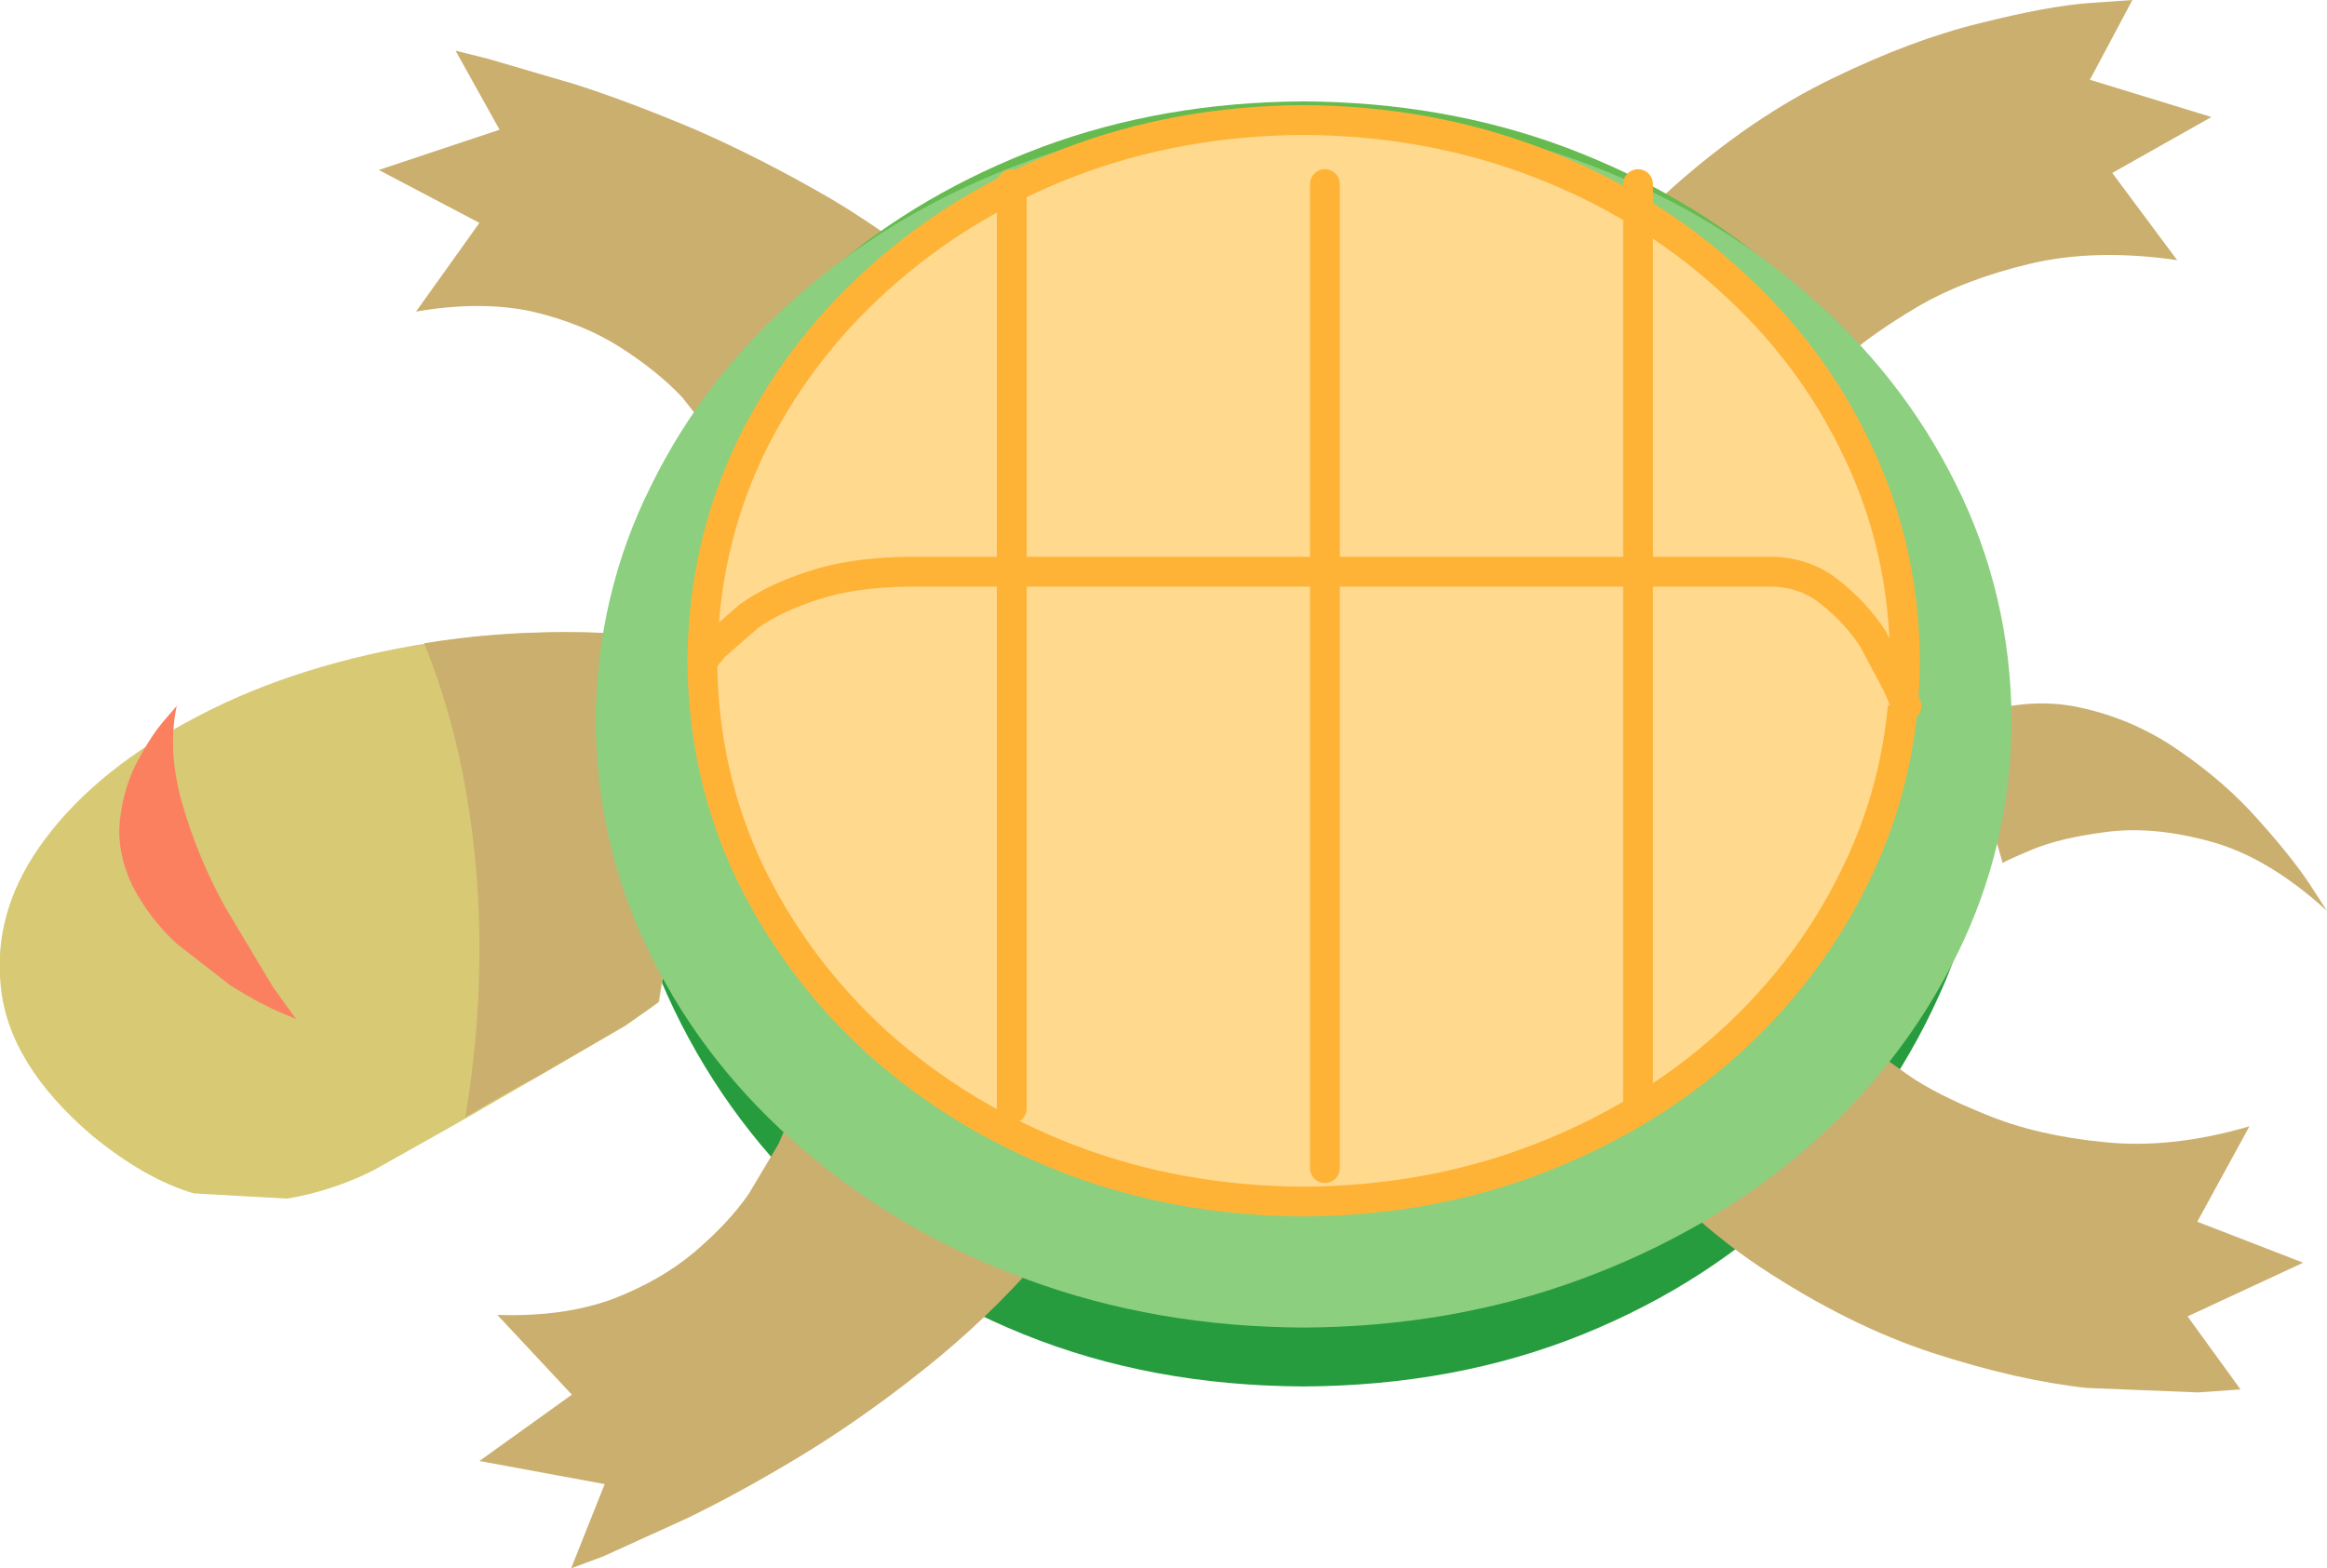
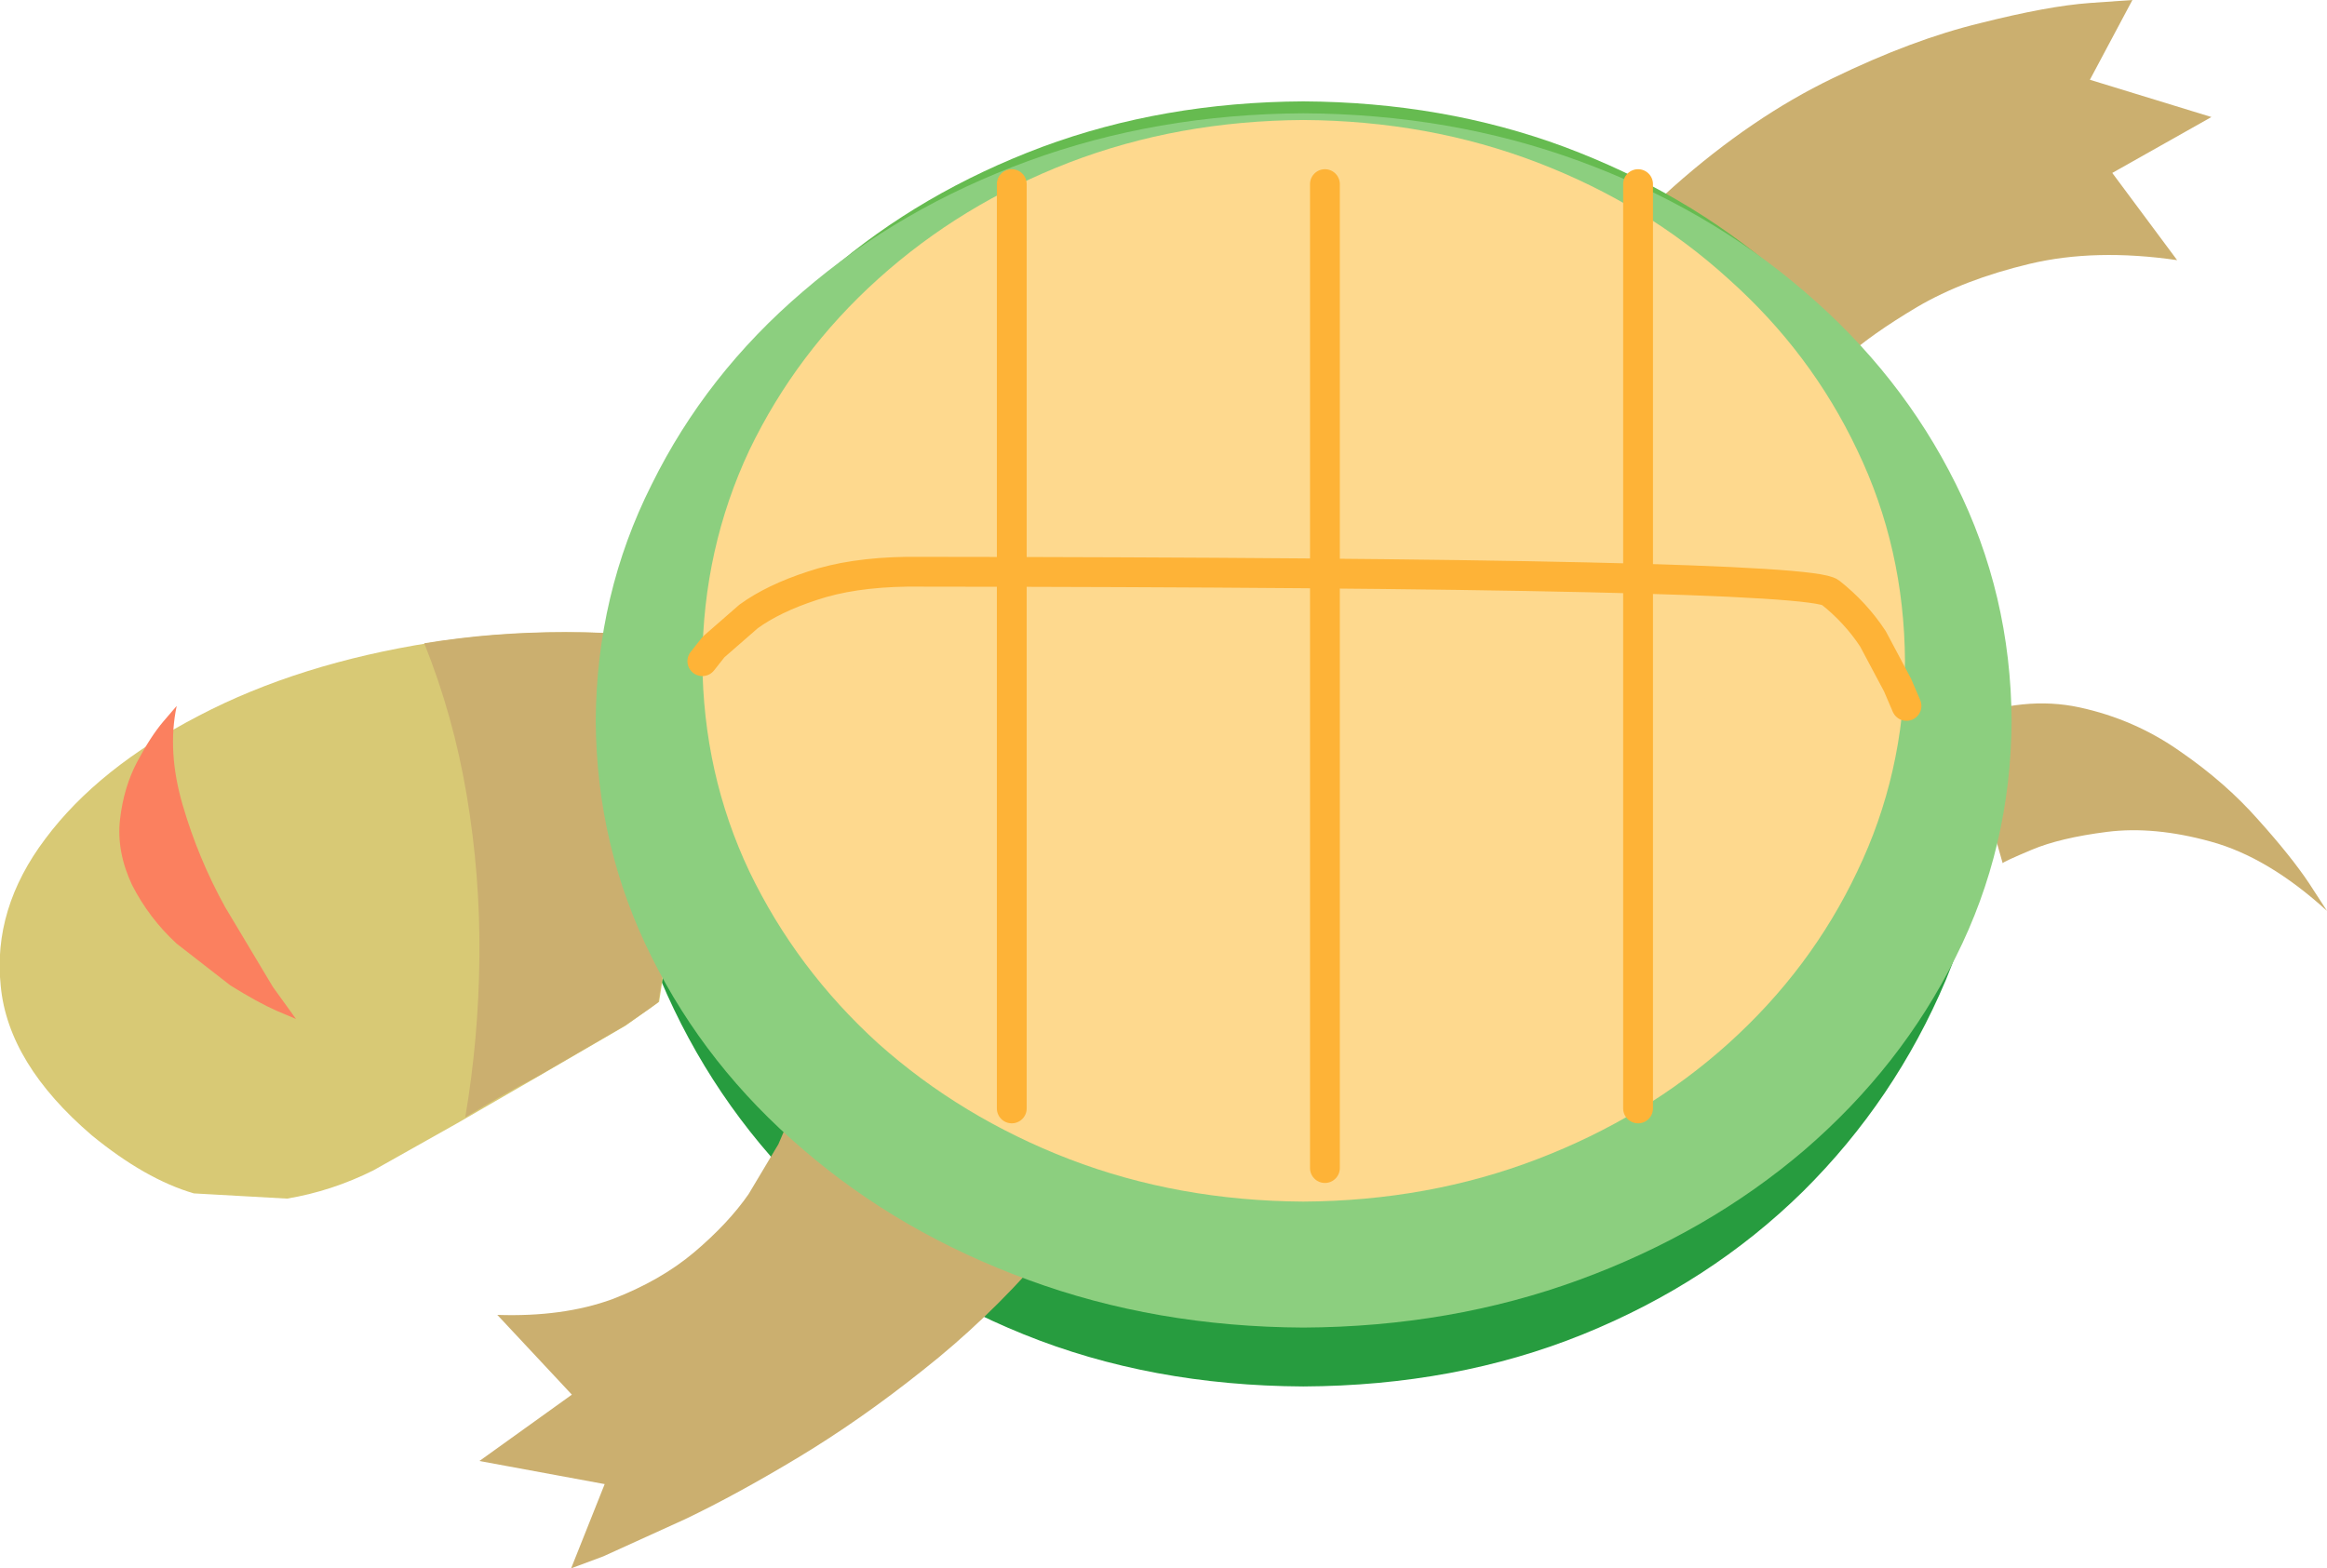
<svg xmlns="http://www.w3.org/2000/svg" height="105.2px" width="156.05px">
  <g transform="matrix(1.0, 0.0, 0.0, 1.0, 89.05, 36.85)">
    <path d="M42.85 11.45 Q42.8 20.35 39.6 28.1 36.35 35.8 30.45 41.65 24.5 47.5 16.35 50.8 8.2 54.1 -1.65 54.15 -11.5 54.1 -19.65 50.8 -27.8 47.5 -33.75 41.65 -39.65 35.8 -42.9 28.1 -46.1 20.35 -46.15 11.45" fill="none" stroke="#279c3f" stroke-linecap="round" stroke-linejoin="round" stroke-width="4.0" />
    <path d="M-36.25 38.5 L-19.25 47.5 Q-22.9 51.7 -27.15 55.05 -31.35 58.4 -35.5 60.9 -39.65 63.4 -43.1 65.05 L-48.6 67.55 -50.75 68.35 -48.5 62.7 -56.9 61.15 -50.7 56.7 -55.7 51.35 Q-51.3 51.5 -48.0 50.3 -44.75 49.05 -42.5 47.15 -40.2 45.2 -38.85 43.25 L-36.85 39.9 -36.25 38.5" fill="#cbaf6f" fill-rule="evenodd" stroke="none" />
    <path d="M65.8 22.4 L67.0 24.25 Q63.05 20.65 59.2 19.6 55.4 18.55 52.25 18.95 49.1 19.35 47.2 20.15 45.3 20.95 45.25 21.05 L42.5 11.4 Q46.7 9.8 50.4 10.6 54.1 11.4 57.15 13.55 60.2 15.65 62.4 18.15 64.6 20.6 65.8 22.4" fill="#cbaf6f" fill-rule="evenodd" stroke="none" />
-     <path d="M37.0 33.9 L38.9 35.25 Q40.75 36.55 44.1 37.9 47.45 39.3 51.95 39.75 56.5 40.25 61.8 38.7 L58.3 45.1 65.4 47.85 57.65 51.45 61.2 56.35 58.35 56.55 50.9 56.25 Q46.25 55.75 40.55 53.9 34.9 52.05 29.0 48.15 23.15 44.25 17.95 37.55 L37.0 33.9" fill="#cbaf6f" fill-rule="evenodd" stroke="none" />
-     <path d="M-24.5 -17.1 L-40.1 -5.85 -40.9 -7.15 -43.3 -10.2 Q-44.95 -11.95 -47.45 -13.55 -49.95 -15.15 -53.35 -15.95 -56.8 -16.7 -61.15 -15.95 L-56.9 -21.9 -63.65 -25.45 -55.55 -28.15 -58.5 -33.45 -56.3 -32.9 -50.5 -31.2 Q-46.9 -30.05 -42.4 -28.15 -37.95 -26.2 -33.3 -23.5 -28.7 -20.75 -24.5 -17.1" fill="#cbaf6f" fill-rule="evenodd" stroke="none" />
    <path d="M53.95 -36.85 L51.1 -31.5 59.25 -29.0 52.6 -25.25 56.95 -19.4 Q51.45 -20.2 47.05 -19.15 42.65 -18.1 39.5 -16.25 36.4 -14.4 34.75 -12.9 L33.05 -11.3 13.65 -12.35 Q17.9 -19.65 23.2 -24.35 28.45 -29.0 33.85 -31.6 39.2 -34.2 43.75 -35.3 48.3 -36.45 51.1 -36.65 L53.95 -36.85" fill="#cbaf6f" fill-rule="evenodd" stroke="none" />
    <path d="M-41.1 6.3 L-44.85 30.35 -47.1 31.95 -52.95 35.35 -58.4 38.5 -64.0 41.65 Q-66.8 43.05 -69.8 43.55 L-76.05 43.2 Q-79.3 42.25 -82.9 39.3 -88.5 34.5 -89.0 29.3 -89.55 24.1 -86.0 19.4 -82.45 14.65 -75.7 11.15 -69.0 7.65 -60.1 6.25 -51.2 4.85 -41.1 6.3" fill="#d8c975" fill-rule="evenodd" stroke="none" />
    <path d="M-44.9 30.35 Q-44.95 30.45 -47.15 31.95 L-53.0 35.35 Q-55.4 36.6 -57.85 38.1 -56.95 32.8 -56.9 27.3 -56.85 21.85 -57.75 16.5 -58.65 11.15 -60.6 6.3 -51.5 4.8 -41.15 6.3 L-44.9 30.35" fill="#cbaf6f" fill-rule="evenodd" stroke="none" />
    <path d="M43.35 8.95 Q43.3 17.1 39.8 24.15 36.35 31.2 30.15 36.5 24.0 41.85 15.85 44.9 7.75 47.9 -1.65 47.95 -11.05 47.9 -19.15 44.9 -27.3 41.85 -33.45 36.5 -39.65 31.2 -43.1 24.15 -46.6 17.1 -46.65 8.95 -46.6 0.8 -43.1 -6.25 -39.65 -13.3 -33.45 -18.65 -27.3 -23.95 -19.15 -27.0 -11.05 -30.0 -1.65 -30.05 7.75 -30.0 15.85 -27.0 24.0 -23.95 30.15 -18.65 36.35 -13.3 39.8 -6.25 43.3 0.8 43.35 8.95" fill="#66bb50" fill-rule="evenodd" stroke="none" />
    <path d="M45.85 11.5 Q45.8 20.0 42.1 27.35 38.45 34.7 31.95 40.3 25.45 45.85 16.85 49.0 8.25 52.15 -1.65 52.2 -11.55 52.15 -20.1 49.0 -28.7 45.85 -35.2 40.25 -41.7 34.7 -45.35 27.35 -49.05 19.95 -49.1 11.5 -49.05 3.0 -45.35 -4.35 -41.7 -11.75 -35.2 -17.3 -28.7 -22.9 -20.1 -26.05 -11.5 -29.2 -1.65 -29.25 8.25 -29.2 16.85 -26.05 25.45 -22.9 31.95 -17.3 38.45 -11.75 42.1 -4.4 45.8 3.0 45.85 11.5" fill="#8ccf7f" fill-rule="evenodd" stroke="none" />
    <path d="M35.5 -6.65 Q38.65 -0.1 38.7 7.5 38.65 15.05 35.5 21.6 32.4 28.15 26.85 33.15 21.35 38.1 14.05 40.9 6.75 43.7 -1.65 43.75 -10.05 43.7 -17.35 40.9 -24.6 38.1 -30.15 33.15 -35.65 28.15 -38.8 21.6 -41.9 15.05 -41.95 7.5 -41.9 -0.05 -38.8 -6.65 -35.65 -13.2 -30.15 -18.15 -24.6 -23.15 -17.35 -25.95 -10.05 -28.75 -1.65 -28.8 6.75 -28.75 14.05 -25.95 21.35 -23.15 26.85 -18.15 32.4 -13.2 35.5 -6.65" fill="#fed98e" fill-rule="evenodd" stroke="none" />
-     <path d="M35.5 -6.65 Q38.65 -0.1 38.7 7.5 38.65 15.05 35.5 21.6 32.4 28.15 26.85 33.15 21.35 38.1 14.05 40.9 6.75 43.7 -1.65 43.75 -10.05 43.7 -17.35 40.9 -24.6 38.1 -30.15 33.15 -35.65 28.15 -38.8 21.6 -41.9 15.05 -41.95 7.5 -41.9 -0.05 -38.8 -6.65 -35.65 -13.2 -30.15 -18.15 -24.6 -23.15 -17.35 -25.95 -10.05 -28.75 -1.65 -28.8 6.75 -28.75 14.05 -25.95 21.35 -23.15 26.85 -18.15 32.4 -13.2 35.5 -6.65 Z" fill="none" stroke="#feb337" stroke-linecap="round" stroke-linejoin="round" stroke-width="2.0" />
    <path d="M42.85 4.5 Q42.8 13.4 39.6 21.15 36.35 28.85 30.45 34.7 24.5 40.55 16.35 43.85 8.2 47.15 -1.65 47.2 -11.5 47.15 -19.65 43.85 -27.8 40.55 -33.75 34.7 -39.65 28.85 -42.9 21.15 -46.1 13.4 -46.15 4.5" fill="none" stroke="#8ccf7f" stroke-linecap="round" stroke-linejoin="round" stroke-width="4.0" />
    <path d="M-41.95 7.5 L-41.2 6.55 -38.85 4.5 Q-37.2 3.3 -34.6 2.45 -31.95 1.55 -28.2 1.5 L-20.85 1.5 -10.05 1.5 2.3 1.5 14.3 1.5 24.1 1.5 29.8 1.5 Q32.05 1.55 33.7 2.9 35.4 4.25 36.55 6.0 L38.2 9.1 38.8 10.5 -41.95 7.5" fill="#fed98e" fill-rule="evenodd" stroke="none" />
-     <path d="M-41.95 7.5 L-41.2 6.55 -38.85 4.5 Q-37.2 3.3 -34.6 2.45 -31.95 1.55 -28.2 1.5 L-20.85 1.5 -10.05 1.5 2.3 1.5 14.3 1.5 24.1 1.5 29.8 1.5 Q32.05 1.55 33.7 2.9 35.4 4.25 36.55 6.0 L38.2 9.1 38.8 10.5" fill="none" stroke="#feb337" stroke-linecap="round" stroke-linejoin="round" stroke-width="2.0" />
+     <path d="M-41.95 7.5 L-41.2 6.55 -38.85 4.5 Q-37.2 3.3 -34.6 2.45 -31.95 1.55 -28.2 1.5 Q32.05 1.55 33.7 2.9 35.4 4.25 36.55 6.0 L38.2 9.1 38.8 10.5" fill="none" stroke="#feb337" stroke-linecap="round" stroke-linejoin="round" stroke-width="2.0" />
    <path d="M20.8 -24.5 L20.8 37.5" fill="none" stroke="#feb337" stroke-linecap="round" stroke-linejoin="round" stroke-width="2.0" />
    <path d="M-21.2 -24.5 L-21.2 37.5" fill="none" stroke="#feb337" stroke-linecap="round" stroke-linejoin="round" stroke-width="2.0" />
    <path d="M-0.2 -24.5 L-0.2 41.5" fill="none" stroke="#feb337" stroke-linecap="round" stroke-linejoin="round" stroke-width="2.0" />
    <path d="M-77.2 10.5 Q-77.85 13.55 -76.8 17.15 -75.75 20.75 -73.95 24.0 L-70.75 29.35 -69.2 31.5 -70.5 30.95 Q-71.75 30.4 -73.6 29.25 L-77.2 26.45 Q-79.05 24.75 -80.2 22.5 -81.25 20.25 -81.0 18.1 -80.75 15.95 -79.85 14.25 -78.95 12.55 -78.1 11.55 L-77.2 10.5" fill="#fb805f" fill-rule="evenodd" stroke="none" />
  </g>
</svg>